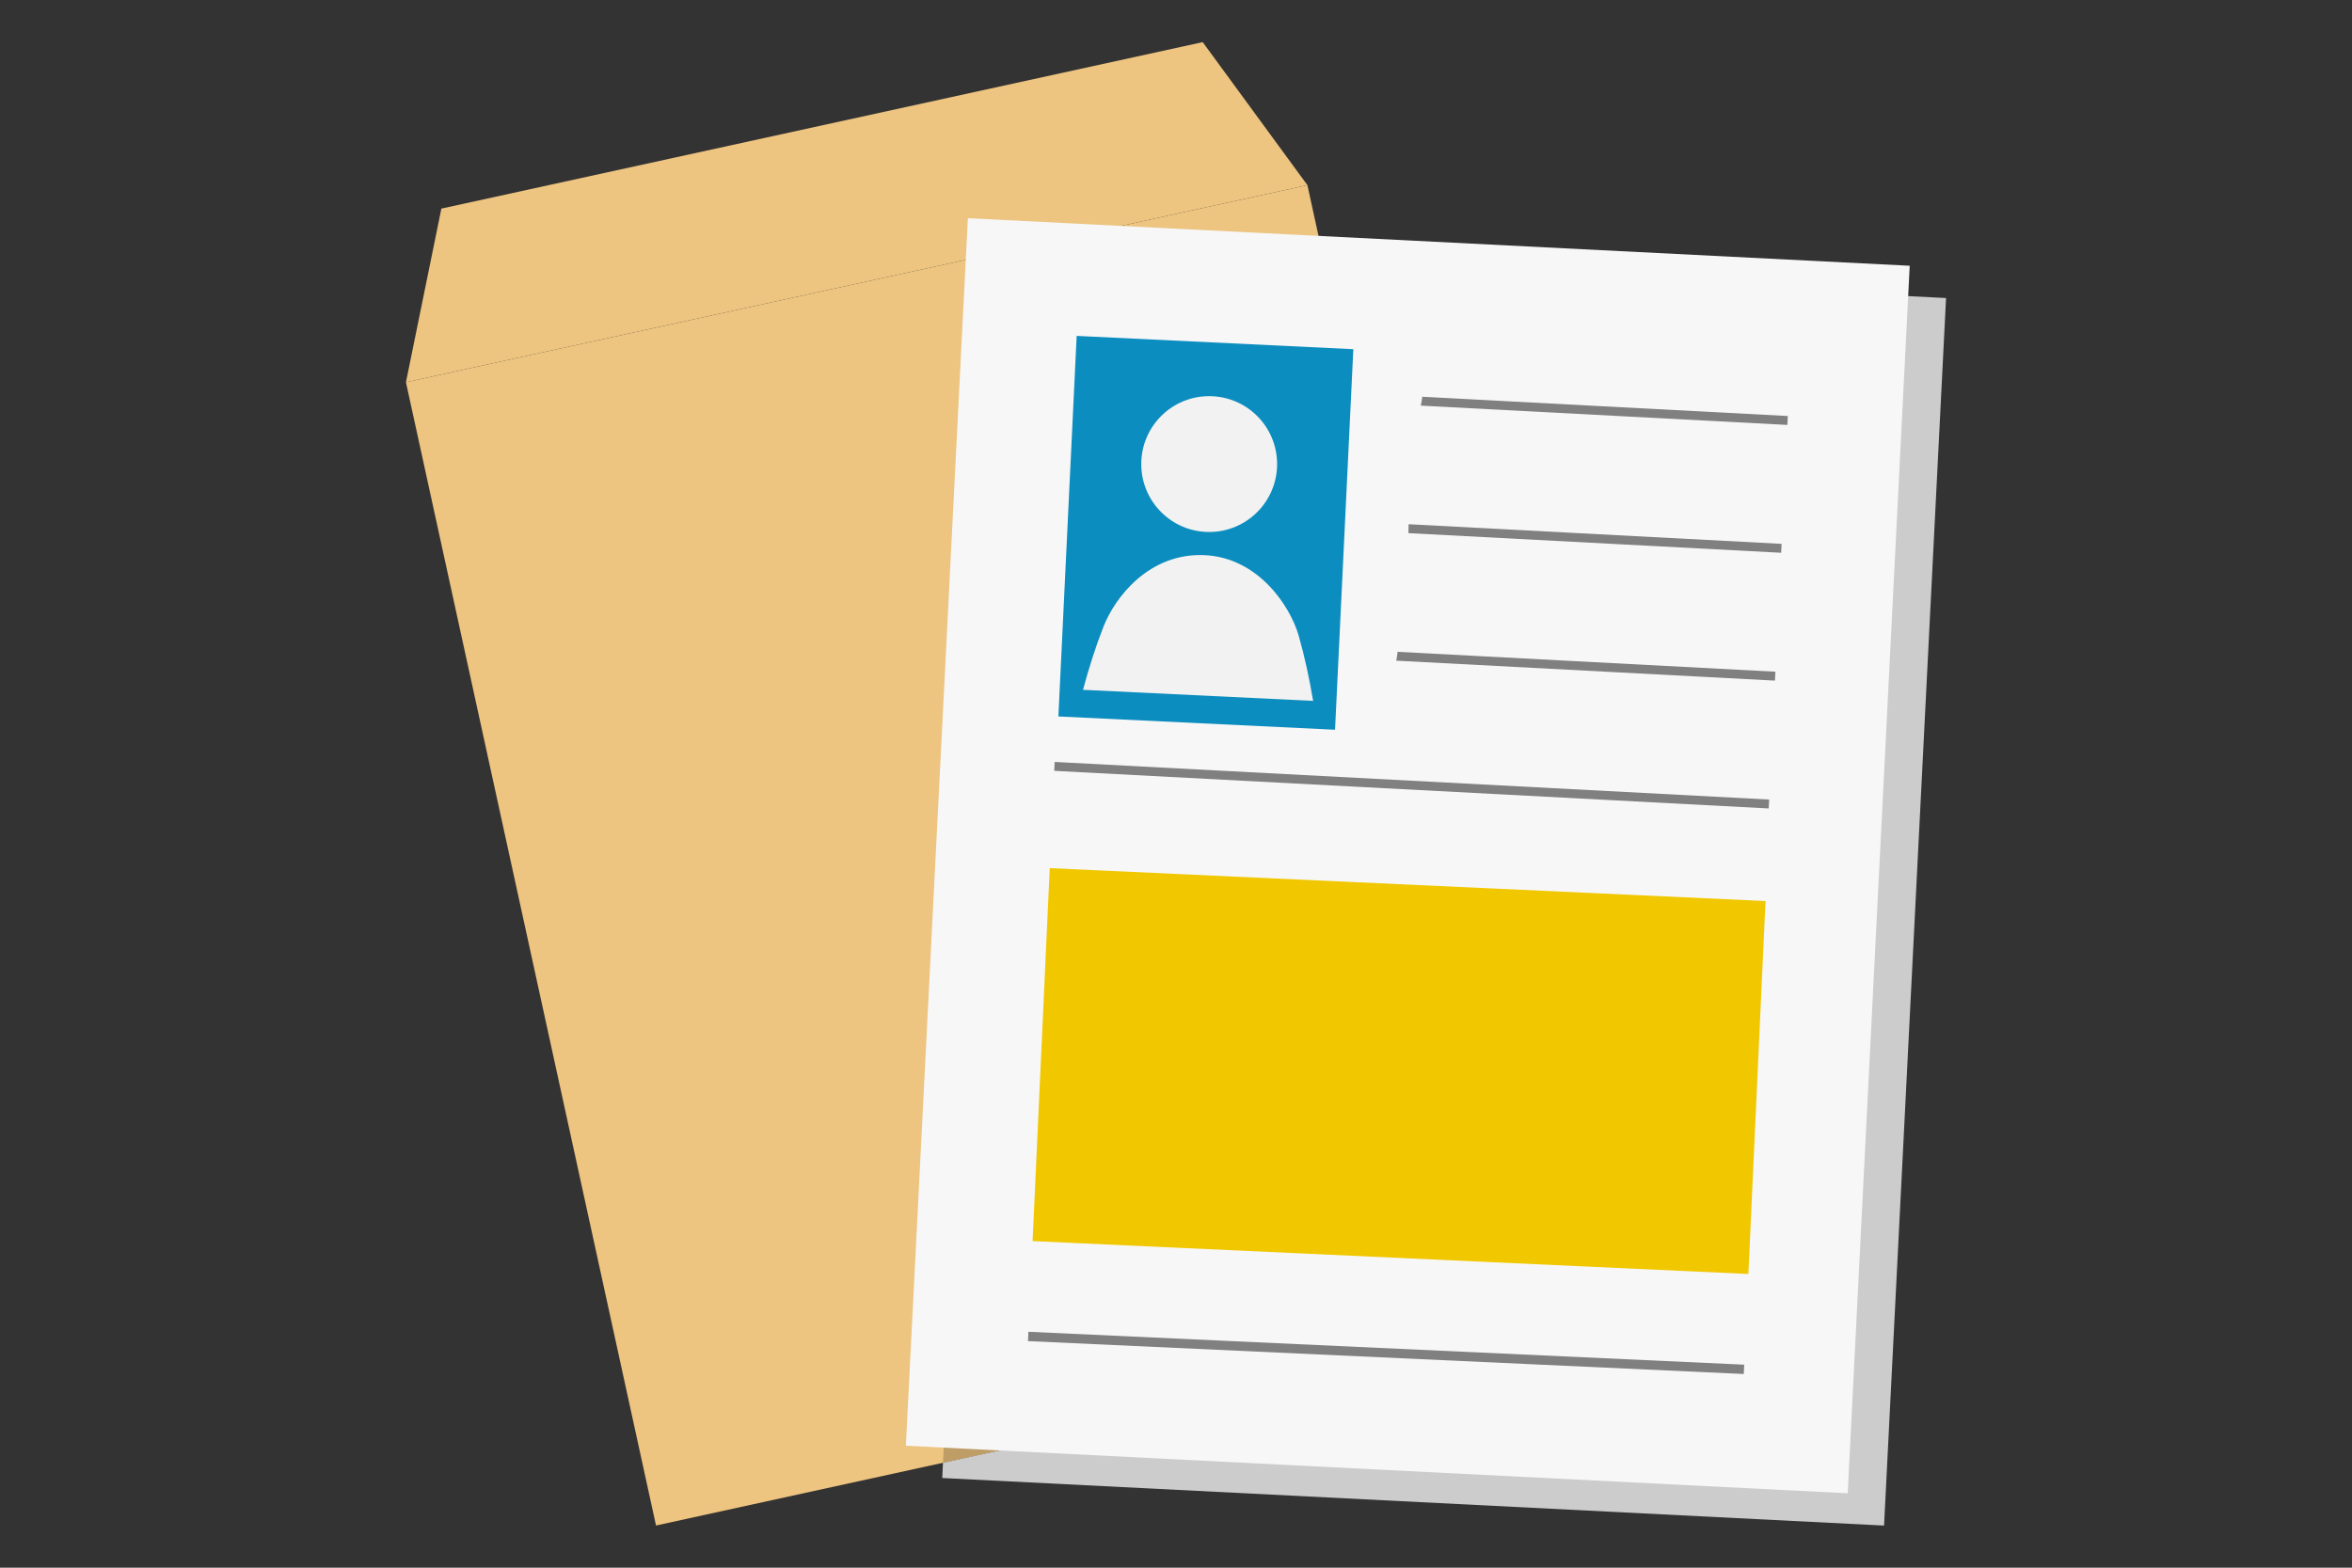
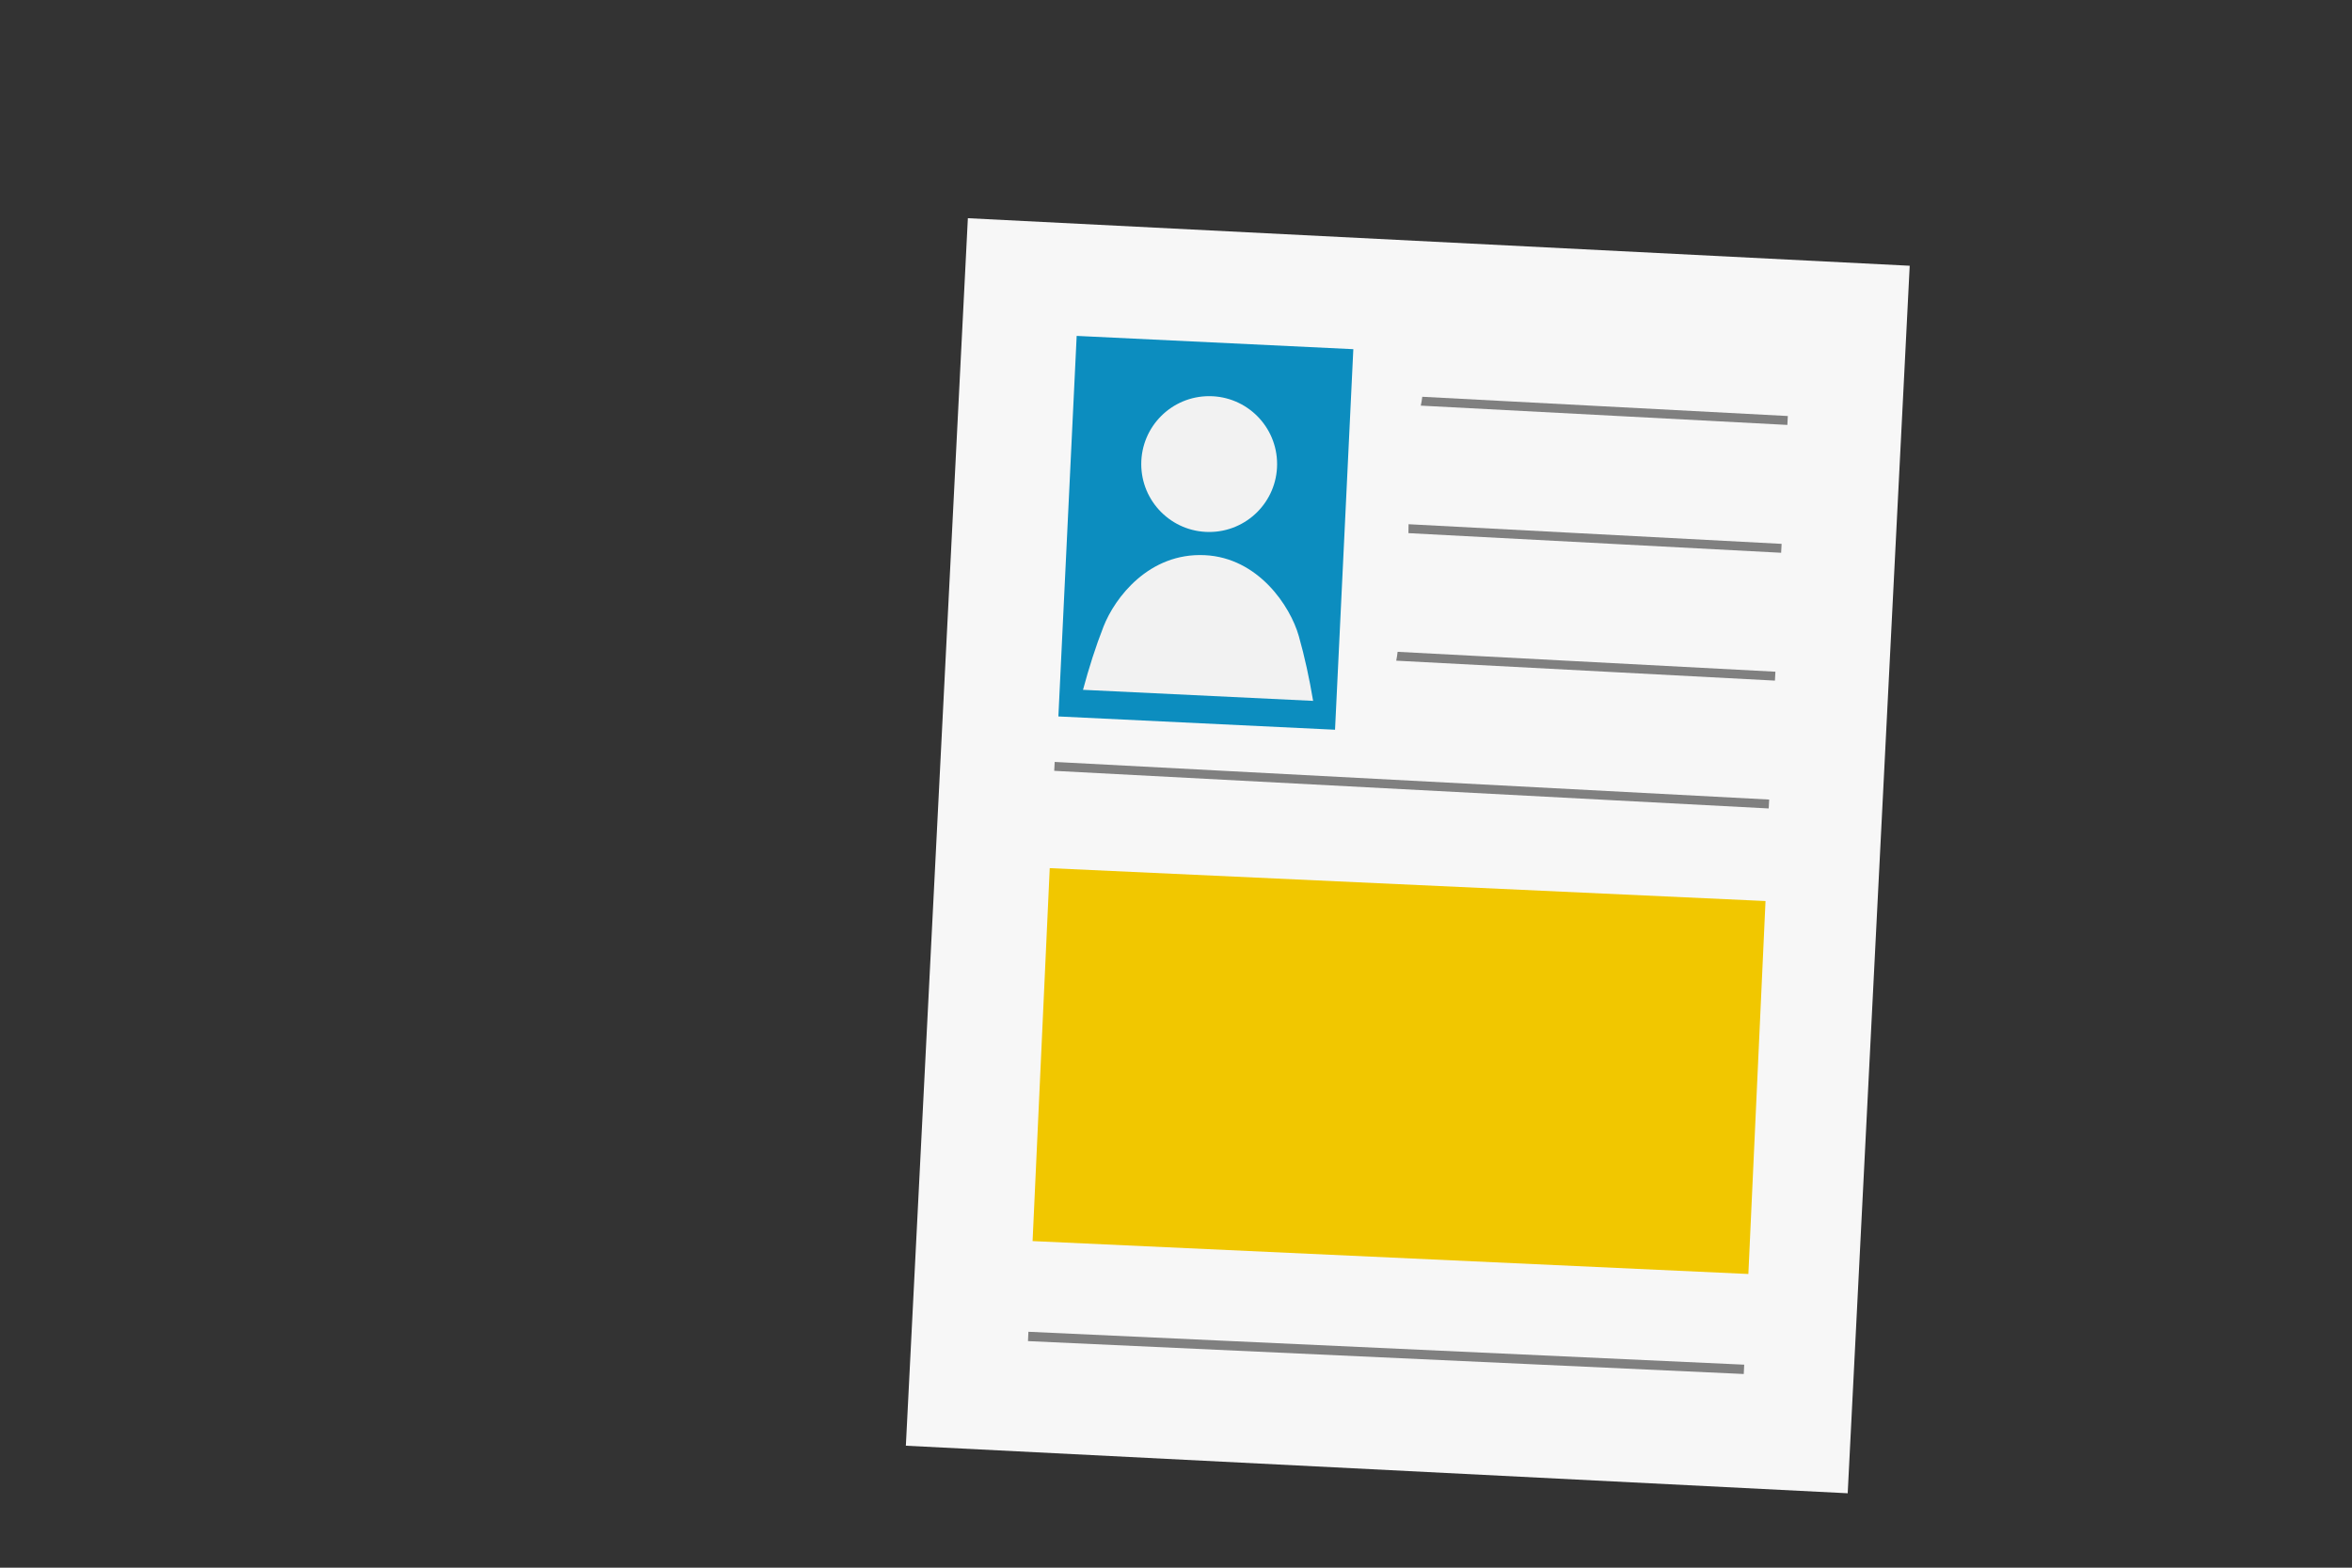
<svg xmlns="http://www.w3.org/2000/svg" id="_レイヤー_2" viewBox="0 0 150 100">
  <rect x="0" y="0" width="150" height="100" fill="#333333" stroke="none" />
  <defs>
    <style>.cls-1{fill:none;}.cls-2{fill:#f7f7f7;}.cls-3{fill:#f2f2f2;}.cls-4{fill:#f1c700;}.cls-5{fill:#edc480;}.cls-6{fill:#be9d67;}.cls-7{fill:#ccc;}.cls-8{fill:#0c8dbf;}.cls-9{fill:gray;}</style>
  </defs>
  <g id="_レイヤー_1-2">
    <g>
-       <rect class="cls-1" width="150" height="100" />
      <g>
-         <polyline class="cls-5" points="83.381 11.81 25.889 24.383 28.149 13.306 76.704 2.687 83.381 11.81" />
-         <polyline class="cls-5" points="99.329 84.737 41.838 97.31 25.889 24.383 83.381 11.81 99.329 84.737" />
-         <polyline class="cls-7" points="84.518 17.012 99.329 84.737 60.14 93.307 60.091 94.279 120.157 97.313 124.111 19.011 84.518 17.012" />
        <polyline class="cls-6" points="64.044 15.978 64.041 16.039 64.268 15.99 64.044 15.978" />
-         <polyline class="cls-6" points="64.268 15.99 64.041 16.039 60.14 93.307 99.329 84.737 84.518 17.012 64.268 15.99" />
        <rect class="cls-2" x="50.581" y="24.514" width="78.401" height="60.143" transform="translate(30.738 141.5) rotate(-87.109)" />
        <rect class="cls-8" x="64.753" y="25.155" width="24.303" height="17.664" transform="translate(39.265 109.172) rotate(-87.249)" />
        <path class="cls-9" d="m114.02,26.537l-23.314-1.228c-.019.194-.055.38-.096.565l23.38,1.231.03-.568Z" />
        <path class="cls-9" d="m113.623,34.692l-23.791-1.253c-.002.19-.005.38-.008.569l23.769,1.252.03-.568Z" />
-         <path class="cls-9" d="m113.227,42.847l-24.094-1.269c-.02.191-.05.379-.088.565l24.152,1.272.03-.568Z" />
+         <path class="cls-9" d="m113.227,42.847l-24.094-1.269c-.02.191-.05.379-.088.565l24.152,1.272.03-.568" />
        <polyline class="cls-9" points="67.233 49.17 112.8 51.57 112.83 51.002 67.263 48.602" />
        <circle class="cls-3" cx="77.116" cy="29.602" r="4.332" />
        <path class="cls-3" d="m83.745,44.707c-.238-1.414-.538-2.815-.915-4.14-.543-1.908-2.582-4.99-5.993-5.154-3.556-.171-5.736,2.708-6.46,4.555-.503,1.283-.935,2.649-1.308,4.034l14.676.705Z" />
        <rect class="cls-4" x="77.318" y="45.473" width="23.815" height="45.698" transform="translate(16.878 154.315) rotate(-87.368)" />
        <rect class="cls-9" x="88.101" y="63.45" width=".596" height="45.698" transform="translate(-1.869 170.641) rotate(-87.368)" />
      </g>
    </g>
  </g>
</svg>